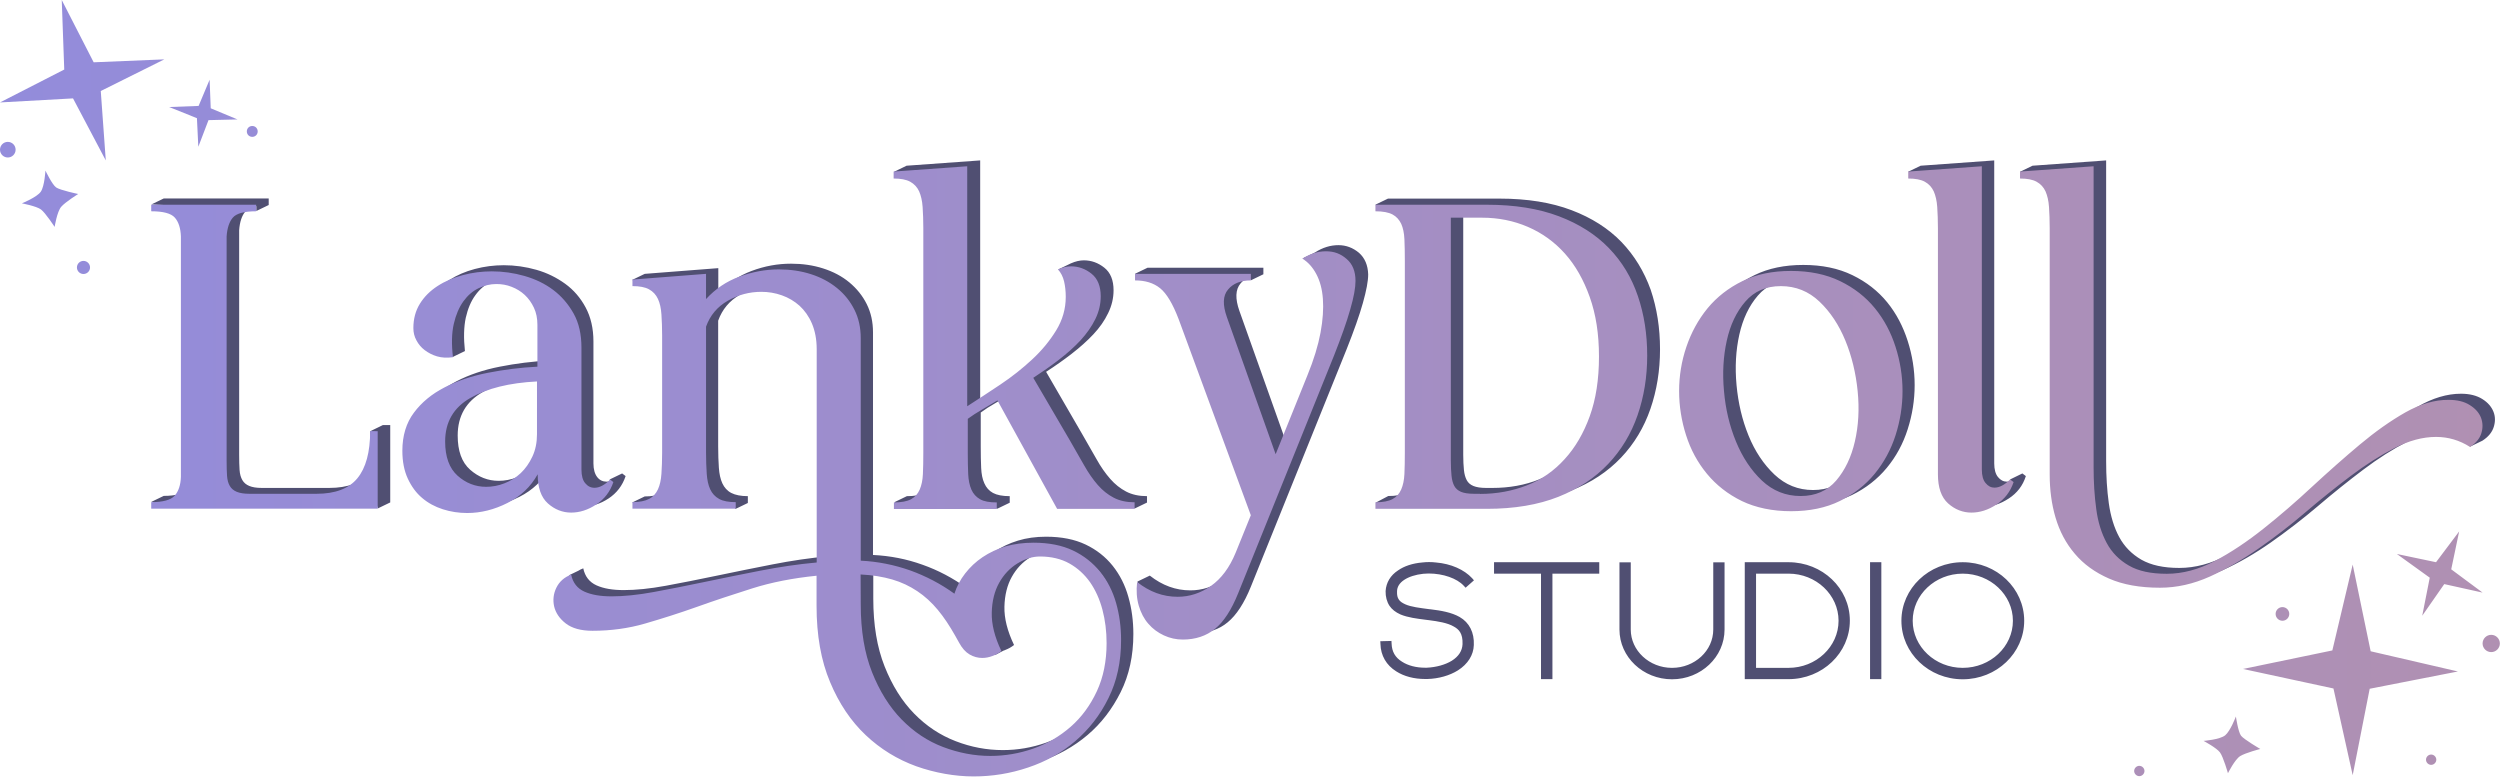
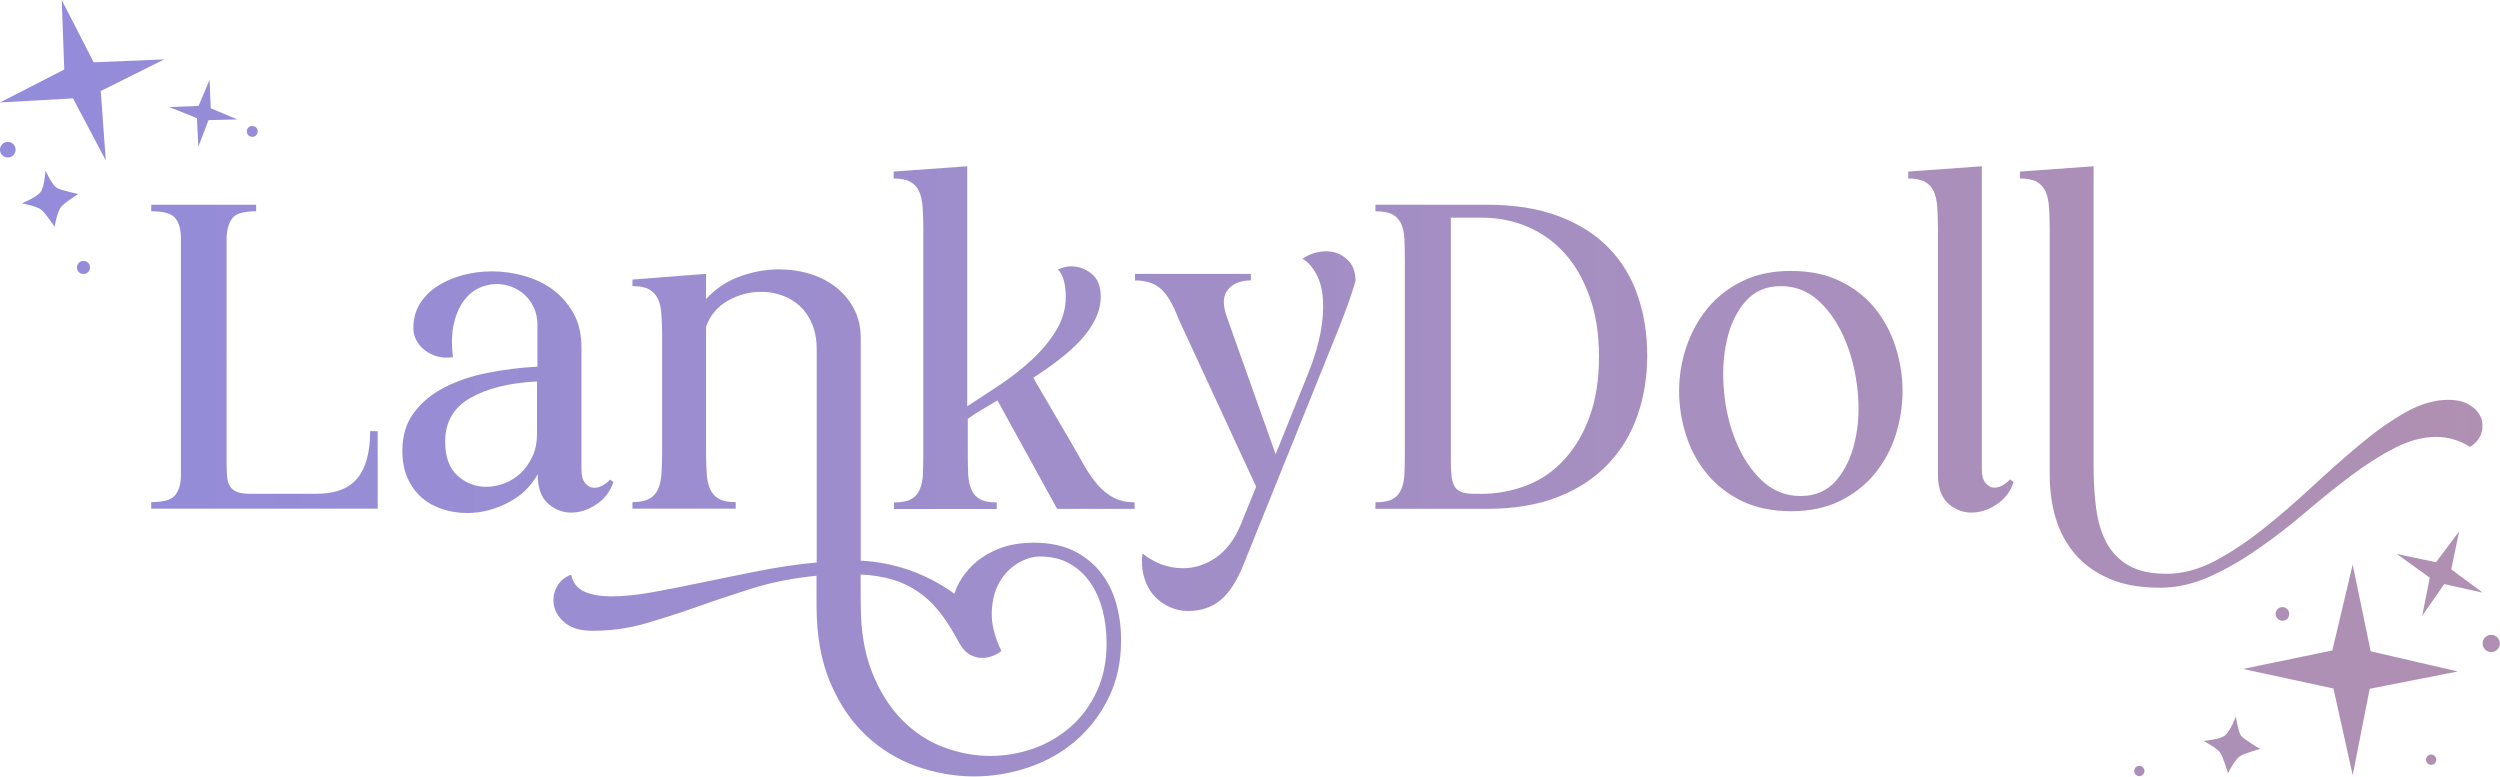
<svg xmlns="http://www.w3.org/2000/svg" version="1.1" id="Layer_1" x="0px" y="0px" viewBox="0 0 1793.8 557.2" style="enable-background:new 0 0 1793.8 557.2;" xml:space="preserve">
  <style type="text/css">
	.st0{fill:#504F72;}
	.st1{fill:url(#SVGID_1_);}
</style>
-   <path class="st0" d="M436.6,357.7c5.9-3.9,10-9.2,12.3-16.1l-2.5-1.9l-8.9,4.3v1.3c-0.8,0.2-1.6,0.3-2.3,0.3c-2.7,0-5-1.1-6.7-3.3  c-1.7-2.2-2.7-5.5-2.7-9.8V245c0-9.4-1.9-17.5-5.6-24.4c-3.7-6.9-8.6-12.6-14.7-17c-6.1-4.4-12.9-7.8-20.6-10  c-7.7-2.2-15.5-3.3-23.4-3.3c-7.1,0-14,0.9-20.8,2.7s-12.8,4.4-18.1,7.8c-5.3,3.4-9.5,7.7-12.7,12.7s-4.7,10.8-4.7,17.5  c0,3.1,0.7,6,2.2,8.8s3.4,5.1,5.9,7c1.9,1.5,4.1,2.7,6.5,3.7l-0.4,1.1l5.3,4.6l8.9-4.3c-1-9.4-0.8-17.3,0.6-23.9  c1.5-6.6,3.8-12,6.9-16.2c3.1-4.3,6.8-7.4,10.9-9.4c4.2-2,8.4-3,12.8-3c3.8,0,7.4,0.7,10.9,2c3.5,1.4,6.7,3.3,9.4,5.8  c2.7,2.5,4.9,5.6,6.6,9.2s2.5,7.8,2.5,12.3v30c-12.1,0.6-24,2.1-35.6,4.4c-11.7,2.3-22,5.8-31.1,10.5c-9.1,4.7-16.4,10.7-21.9,18.1  c-5.5,7.4-8.3,16.5-8.3,27.3c0,7.7,1.3,14.4,3.9,20c2.6,5.6,6,10.3,10.3,13.9c4.3,3.6,9.2,6.4,14.8,8.1s11.5,2.7,17.5,2.7  c9.8,0,19.4-2.4,28.9-7.2s16.7-11.7,21.7-20.6c0,9.6,2.5,16.6,7.3,20.9c4.9,4.4,10.5,6.6,16.7,6.6S430.7,361.6,436.6,357.7z   M394.4,307.2h-0.1c0,6-1.1,11.4-3.3,16.1c-2.2,4.7-5,8.6-8.4,11.9c-3.4,3.3-7.3,5.7-11.7,7.3c-4.4,1.7-8.8,2.5-13.1,2.5  c-7.7,0-14.5-2.7-20.5-8s-8.9-13.5-8.9-24.5c0-14,6-24.4,18-31.2c12-6.9,28-10.8,48-11.9V307.2z M798.4,406  c-5.2-6.5-11.7-11.6-19.5-15.3c-7.8-3.7-17.2-5.6-28.3-5.6c-7.3,0-14,0.9-20.2,2.8c-6.2,1.9-11.7,4.5-16.6,7.8  c-4.9,3.3-9.1,7.2-12.5,11.7s-6,9.3-7.7,14.5c-9.8-7.1-20.4-12.7-31.7-16.7c-11.4-4.1-23.2-6.4-35.5-7V238.5  c0-7.5-1.5-14.3-4.5-20.3s-7.2-11.2-12.5-15.6s-11.6-7.7-18.8-10s-14.8-3.4-23-3.4c-9.6,0-19,1.7-28.3,5.2s-17.2,8.8-23.9,16.1  v-18.1l-52.8,4.1l-8.9,4.3l3,2.4h12.4l-1.7-1.8c2.8,0.4,5.2,1,7.1,2.1c2.9,1.6,5,3.9,6.4,6.9c1.4,3,2.2,6.8,2.5,11.2  c0.3,4.4,0.5,9.5,0.5,15.2v83.8c0,5.6-0.2,10.7-0.5,15.2s-1.1,8.2-2.5,11.2c-1.4,3-3.5,5.3-6.4,6.9c-2.9,1.6-6.9,2.3-11.9,2.3  l-8.9,4.3l7,3.5l5.7-3.1h58.8l2.5,4.3l8.9-4.3V356c-5,0-9-0.8-11.9-2.3s-5-3.9-6.4-6.9s-2.2-6.8-2.5-11.2s-0.5-9.5-0.5-15.2v-90.3  c2.9-8.1,8.1-14.3,15.6-18.6c7.5-4.3,15.5-6.4,24.1-6.4c5,0,9.9,0.8,14.7,2.5s9,4.2,12.7,7.5c3.6,3.3,6.6,7.6,8.9,12.8  c2.3,5.2,3.4,11.4,3.4,18.4v152.8c-13.3,1.2-26.9,3.2-40.6,5.9c-13.8,2.7-27.1,5.4-40,8.1c-12.9,2.7-25,5.1-36.4,7.2  c-11.4,2.1-21.4,3.1-30.2,3.1c-7.9,0-14.4-1.1-19.5-3.4c-5.1-2.3-8.3-6.4-9.5-12.2c-1.3,0.5-2.5,1-3.5,1.7l-6.4,3.1l-1.6,7.1  c-1.2,3.6-1.4,7.3-0.6,11c1,4.6,3.8,8.6,8.3,12.2c4.5,3.5,10.9,5.3,19.2,5.3c13.1,0,25.7-1.7,37.8-5.2s24.4-7.4,37-11.9  s25.9-8.9,39.8-13.3c14-4.4,29.4-7.4,46.2-9.1v21.6c0,21,3.2,39.3,9.7,54.7s15,28.1,25.6,38.1s22.7,17.5,36.2,22.3  s27.3,7.3,41.2,7.3s26.3-2.1,39.1-6.4c12.7-4.3,24-10.6,33.8-18.9c9.8-8.3,17.7-18.6,23.8-30.8c6.1-12.2,9.1-26.1,9.1-41.7  c0-9.4-1.2-18.3-3.6-26.7C807.3,419.9,803.5,412.4,798.4,406z M796,491.8c-4.7,10.1-10.9,18.6-18.8,25.5  c-7.9,6.9-16.7,12.1-26.7,15.6s-20.3,5.3-30.9,5.3c-11.5,0-22.8-2.1-33.9-6.4c-11.2-4.3-21.1-10.9-29.8-19.8  c-8.8-9-15.8-20.3-21.2-33.9c-5.4-13.6-8.1-29.8-8.1-48.6v-21.6c8.5,0.4,16.1,1.6,22.7,3.6c6.6,2,12.5,4.8,18,8.4  c5.4,3.6,10.3,8.1,14.7,13.4s8.5,11.5,12.5,18.6l2.8,5c2.1,4,4.6,6.8,7.5,8.4c2.7,1.6,5.6,2.4,8.5,2.5l0.9,2.1l5.9-3.1  c0.4-0.1,0.8-0.2,1.1-0.4c2.4-0.9,4.5-2.1,6.4-3.6c-4.8-10-7.1-19.2-6.9-27.5c0.2-8.3,2-15.5,5.3-21.4c3.3-5.9,7.7-10.6,13.1-13.9  c5.4-3.3,10.8-5,16.2-5c8.1,0,15.2,1.7,21.1,5c5.9,3.3,10.9,7.8,14.8,13.4c4,5.6,6.9,12.2,8.9,19.7s3,15.5,3,24.1  C803,470.2,800.7,481.7,796,491.8z M823,360.6l-8.9,4.3l-4.1-4.3h-42.2L725,282.8c-3.8,2.3-7.5,4.5-11.1,6.6  c-3.7,2.1-7.1,4.3-10.2,6.6v24.4c0,5.8,0.1,10.9,0.3,15.3c0.2,4.4,0.9,8.1,2.3,11.1c1.3,3,3.4,5.4,6.2,6.9s6.8,2.3,12,2.3v4.7  l-8.9,4.3l-7.5-2l0.6-2.3h-52.4l-11.8,2.3l-2.7-2.7l8.9-4.3c5.4,0,9.5-0.7,12.3-2.3c2.8-1.6,4.8-3.9,6.2-6.9c1.3-3,2.1-6.7,2.3-11.1  c0.2-4.4,0.3-9.5,0.3-15.3V159.5c0-5.7-0.2-10.8-0.5-15.2c-0.3-4.4-1.2-8.2-2.5-11.2c-1.4-3-3.5-5.3-6.4-6.9c-1.8-1-4.1-1.6-6.7-2  l1.5,1.5h-13.1l-2.5-2.5l8.9-4.3l52.8-3.8v172.1c7.6-4.8,15.5-10,23.8-15.6c8.3-5.7,15.9-11.6,22.8-18c6.9-6.4,12.6-13.3,17.2-20.8  c4.6-7.5,6.9-15.6,6.9-24.1c0-3.5-0.3-6.8-1-9.9l-3.4,2.4l-10.2-7.9l8.9-4.3c3.4-1.5,6.5-2.2,9.4-2.2c5.4,0,10.3,1.8,14.7,5.3  c4.4,3.5,6.6,8.9,6.6,16.2c0,5.6-1.3,11.1-3.9,16.4c-2.6,5.4-6.1,10.4-10.6,15.2s-9.7,9.4-15.5,13.9c-5.8,4.5-11.9,8.8-18.4,13  l25.9,44.7c3.7,6.5,7.2,12.5,10.3,18c3.1,5.6,6.4,10.2,9.8,14.1c3.4,3.9,7.2,6.9,11.4,9.1c4.2,2.2,9.2,3.3,15,3.3V360.6z   M981.7,196.9c0,4.8-1.3,11.6-3.8,20.5c-2.5,8.9-6.4,19.9-11.6,33L897.5,421c-4.8,11.9-10.4,20.4-16.6,25.5  c-6.2,5.2-13.9,7.7-23.1,7.7c-4.8,0-9.3-1-13.6-3s-8-4.8-11.1-8.3c-3-3.4-5.2-7.6-6.7-12.5l-5.1-0.6l-5.2-12.5l8.9-4.3  c9,7.1,18.7,10.6,29.1,10.6c8.5,0,16.5-2.6,23.9-7.8c7.4-5.3,13.3-13.2,17.7-23.8l10.9-26.9l-51.9-140.6  c-4.2-11.1-8.6-18.4-13.3-22.2c-3.9-3.1-8.8-4.9-14.5-5.4l3.1,4.3l-14-2.2l-1.5-2.6l8.9-4.3h83.1v4.7l-8.9,4.3l-1.8-2.1  c-2.2,1.1-4.2,2.5-5.7,4.4c-3.7,4.4-3.9,10.9-0.8,19.7l35,98.4l22.8-56.6c4.6-11.2,7.7-21.5,9.4-30.6s2.2-17.2,1.7-24.2  s-2.1-12.9-4.7-17.8c-1.2-2.2-2.6-4.2-4.1-6l-14.9-0.8l9.1-4.4c5.4-3.5,11.1-5.2,16.7-5.2s10.5,1.9,14.8,5.5  C979.3,185.1,981.5,190.3,981.7,196.9z M1184.2,293.4c4.6-13.3,6.9-27.6,6.9-42.8c0-15.2-2.2-29.4-6.7-42.7  c-4.7-13.1-11.7-24.6-21-34.3c-9.4-9.7-21.3-17.3-35.8-22.8s-31.7-8.3-51.7-8.3h-80l-8.9,4.3l1.2,2.7h18l-2.3-1.6  c1.7,0.4,3.2,0.9,4.5,1.6c2.8,1.6,4.9,3.8,6.2,6.7c1.3,2.9,2.1,6.6,2.3,11.1s0.3,9.6,0.3,15.5v137.5c0,5.8-0.1,10.9-0.3,15.3  c-0.2,4.4-1,8.1-2.3,11.1c-1.4,3-3.4,5.3-6.2,6.9c-2.8,1.6-6.9,2.3-12.3,2.3l-8.9,4.7l6.2,2.9l11-2.9h71.7c19.8,0,36.9-2.9,51.2-8.6  c14.4-5.7,26.3-13.6,35.8-23.6S1179.6,306.7,1184.2,293.4z M1149.6,294.3c-4.4,12.2-10.4,22.5-18,30.8s-16.6,14.6-27,18.8  s-21.7,6.2-33.8,6.2h-4.4c-4,0-7-0.5-9.2-1.4c-2.2-0.9-3.8-2.3-4.8-4.2c-1-1.9-1.7-4.3-2-7.3s-0.5-6.6-0.5-10.8V151.9h22.5  c11.7,0,22.6,2.2,32.8,6.6c10.2,4.4,19.1,10.8,26.6,19.2c7.5,8.4,13.4,18.9,17.8,31.2c4.4,12.4,6.6,26.6,6.6,42.7  S1154,282.1,1149.6,294.3z M1373.8,276.3c0-10.8-1.7-21.4-5-31.7s-8.1-19.6-14.7-27.7c-6.6-8.1-14.9-14.6-25-19.5  c-10.1-4.9-21.8-7.3-35.2-7.3s-25,2.4-35,7.3c-10,4.9-18.3,11.4-25,19.5c-6.7,8.1-11.7,17.3-15.2,27.7c-3.5,10.4-5.2,20.9-5.2,31.7  s1.7,21.4,5,31.7c3.3,10.3,8.3,19.5,15,27.7c6.7,8.1,15,14.6,25,19.5c10,4.9,21.8,7.3,35.3,7.3s25-2.5,35-7.3  c10-4.9,18.3-11.4,25-19.5c6.7-8.1,11.7-17.3,15-27.7C1372.1,297.7,1373.8,287.1,1373.8,276.3z M1339.8,312.5  c-2.6,11.2-7.1,20.6-13.4,28c-6.4,7.4-14.8,11.1-25.5,11.1s-19.8-3.7-27.7-11.1c-7.8-7.4-14-16.7-18.6-28s-7.4-23.3-8.6-36.2  s-0.5-25,2-36.2s6.9-20.6,13.3-28c6.3-7.4,14.8-11.1,25.5-11.1s19.8,3.7,27.7,11.1c7.8,7.4,14,16.7,18.6,28s7.5,23.3,8.8,36.2  C1343.2,289.2,1342.4,301.3,1339.8,312.5z M1789.3,306.4c-1.2,3.8-3.9,7.1-8.1,9.8l-8.9,4.3l-2.9-9.7c-4-1.2-8.2-1.8-12.5-1.8  c-9.5,0-19.5,2.7-29.8,8s-20.8,12-31.4,20s-21.5,16.7-32.5,26.1c-11.1,9.4-22.4,18.1-33.8,26.1s-23,14.7-34.8,20s-23.7,8-35.8,8  c-14.4,0-26.6-2.2-36.6-6.6c-10-4.4-18.2-10.3-24.5-17.8c-6.4-7.5-11-16.1-13.8-25.9s-4.2-20.1-4.2-30.9V159.5  c0-5.7-0.2-10.8-0.5-15.2c-0.3-4.4-1.2-8.2-2.5-11.2s-3.5-5.3-6.4-6.9c-0.7-0.4-1.5-0.7-2.3-1l-16.5,1.2l-2-3.2l8.9-4.3l52.8-3.8  V331c0,10.6,0.6,20.6,1.9,30c1.3,9.4,3.8,17.6,7.5,24.4c3.7,6.8,9,12.2,15.9,16.2c6.9,3.9,15.8,5.9,27.2,5.9s22.9-3.1,34.5-9.2  c11.5-6.1,23.1-13.8,34.8-23.1s23.3-19.4,35-30.2c11.6-10.9,23-20.9,34.2-30.2c11.2-9.2,22.1-17,32.7-23.1  c10.6-6.1,20.9-9.2,30.9-9.2c6.2,0,11.3,1.3,15.3,3.8s6.6,5.6,8,9.1S1790.5,302.6,1789.3,306.4z M274.7,305h5.3v55.5l-8.9,4.3  l-1.4-4.3H118.2l0.5,3.2l-10.1-3.6l8.9-4.3c8.6,0,14.2-1.6,16.9-4.7c2.7-3.1,4.2-7.6,4.4-13.4V165.2c-0.2-6-1.7-10.6-4.4-13.6  s-8.4-4.5-16.9-4.5l-8.9-0.4l8.9-4.3h75.3v4.7l-8.9,4.3v-3.5c-3.6,0.7-6.2,2-7.8,3.8c-2.6,3-4.1,7.6-4.5,13.6v161.1  c0,4.2,0.1,7.8,0.3,10.8s0.9,5.4,2,7.3c1.1,1.9,2.8,3.3,5,4.2c2.2,0.9,5.1,1.4,8.9,1.4h48.4c13.3,0,23.1-3.7,29.2-11.1  c0.7-0.9,1.4-1.8,2-2.8l-1.7-26.8L274.7,305z M1451.1,339.7l2.5,1.9c-2.2,6.9-6.3,12.2-12.3,16.1c-6,3.9-11.8,5.8-18,5.8  s-11.8-2.3-16.7-6.6s-7.3-11.3-7.3-20.9V159.5c0-5.7-0.2-10.8-0.5-15.2c-0.3-4.4-1.2-8.2-2.5-11.2s-3.5-5.3-6.4-6.9  c-0.8-0.4-1.6-0.8-2.5-1.1l-13.8,1.3l-4.4-3.2l8.9-4.3l52.8-3.8v217.4c0,4.3,0.9,7.6,2.7,9.8c1.8,2.2,3.9,3.3,6.4,3.3  c0.7,0,1.5-0.1,2.3-0.3V344L1451.1,339.7z M1002.4,424.4c-0.1,2.6,0.3,4.4,1.3,5.8c0.9,1.4,2.4,2.4,4.6,3.4  c4.2,1.9,10.5,2.6,17.2,3.5l1.1,0.1c7.2,0.9,14.7,2.1,20.7,5.5c7,4,10.6,11.2,10.2,20.1c-0.2,7.2-4.3,13.7-11.4,18.2  c-5.9,3.7-13.8,6-22,6.2c-0.5,0-1,0-1.5,0c-8,0-15.2-1.9-20.8-5.5c-7.1-4.4-11.1-11.4-11.3-19.6l-0.1-2l8-0.2l0.1,1.9  c0.2,5.8,2.6,10,7.5,13c4.3,2.8,10.2,4.3,16.5,4.3c0.4,0,0.8,0,1.2,0c6.7-0.3,13.3-2.1,18-5c4.9-3.1,7.5-7.1,7.7-11.9  c0.3-7.9-2.8-10.7-6.2-12.6c-4.5-2.7-11.6-3.8-17.8-4.6l-2.4-0.3c-6.3-0.8-12.8-1.6-18.1-3.8c-3.6-1.6-6.1-3.6-7.9-6.2  c-1.9-2.9-2.9-6.6-2.8-10.6c0.4-6.1,3.5-11.3,8.9-14.8c4.4-3.1,10.4-5.1,17.3-5.7c1.7-0.2,3.3-0.3,5-0.3s3.3,0.1,5,0.3  c10.7,0.9,20.2,5.1,25.9,11.3l1.3,1.5l-6,5.3l-1.3-1.4c-4.9-5.3-14.8-8.8-25.2-8.8c-1.3,0-2.6,0.1-3.9,0.2  c-5.6,0.6-10.4,2.2-13.7,4.4S1002.4,421.1,1002.4,424.4z M1072,403.4h75.5v8.2h-33.6v75.7h-8.2v-75.7H1072V403.4z M1229.3,403.5h8.1  v48.2c0,19.7-16.9,35.7-37.7,35.7s-37.7-16-37.7-35.7v-48.2h8.1v48.2c0,15.1,13.3,27.5,29.6,27.5s29.6-12.3,29.6-27.5V403.5z   M1283.3,403.4h-31.4v83.9h31.4c24.3,0,44-18.8,44-42S1307.6,403.4,1283.3,403.4z M1283.3,479.2H1260v-67.6h23.3  c19.8,0,35.9,15.2,35.9,33.8S1303.1,479.2,1283.3,479.2z M1341.8,403.4h8.1v83.9h-8.1V403.4z M1408.3,403.4c-24.3,0-44,18.8-44,42  s19.7,42,44,42s44.1-18.8,44.1-42S1432.7,403.4,1408.3,403.4z M1408.3,479.2c-19.8,0-35.9-15.2-35.9-33.8s16.1-33.8,35.9-33.8  s36,15.2,36,33.8S1428.2,479.2,1408.3,479.2z" />
  <linearGradient id="SVGID_1_" gradientUnits="userSpaceOnUse" x1="0" y1="278.55" x2="1793.7" y2="278.55">
    <stop offset="0" style="stop-color:#938CDB" />
    <stop offset="1" style="stop-color:#B090B2" />
  </linearGradient>
-   <path class="st1" d="M972.6,201.6c0,4.8-1.2,11.6-3.8,20.5c-2.5,8.9-6.4,19.8-11.6,33l-68.8,170.6c-4.8,11.9-10.3,20.4-16.6,25.5  c-6.2,5.1-14,7.7-23.1,7.7c-4.8,0-9.3-1-13.6-3s-8-4.7-11.1-8.3c-3.1-3.5-5.4-7.9-6.9-13c-1.5-5.1-1.9-10.8-1.2-17  c9,7.1,18.6,10.6,29.1,10.6c8.5,0,16.5-2.6,23.9-7.8s13.3-13.1,17.7-23.8l10.9-26.9L845.7,229c-4.2-11-8.6-18.4-13.3-22.2  s-10.7-5.6-18-5.6v-4.7h83.1v4.7c-7.3,0-12.8,2.2-16.4,6.6c-3.7,4.4-3.9,10.9-0.8,19.7l35,98.4l22.8-56.6  c4.6-11.2,7.7-21.5,9.4-30.6c1.7-9.2,2.2-17.2,1.7-24.2s-2.1-12.9-4.7-17.8c-2.6-4.9-5.9-8.6-10-11.1c5.4-3.5,11-5.3,16.9-5.3  s10.6,1.8,14.8,5.5C970.5,189.4,972.6,194.7,972.6,201.6z M787.7,348c-3.4-3.9-6.7-8.6-9.8-14.1s-6.5-11.5-10.3-18l-26.2-44.8  c6.4-4.2,12.6-8.5,18.4-13c5.9-4.5,11-9.1,15.5-13.9c4.4-4.8,8-9.9,10.6-15.2c2.6-5.3,3.9-10.8,3.9-16.4c0-7.2-2.2-12.7-6.6-16.2  s-9.3-5.3-14.7-5.3c-2.9,0-6.1,0.7-9.4,2.2c2.1,2.3,3.6,5.2,4.4,8.6c0.8,3.4,1.2,7.1,1.2,11.1c0,8.6-2.3,16.6-6.9,24.1  c-4.6,7.5-10.3,14.4-17.2,20.8c-6.9,6.4-14.4,12.4-22.8,18c-8.4,5.6-16.3,10.8-23.8,15.6V119.3l-52.8,3.8v5c5,0,9,0.7,11.9,2.3  c2.9,1.6,5,3.9,6.4,6.9c1.3,3,2.2,6.7,2.5,11.2s0.5,9.6,0.5,15.2v161.2c0,5.8-0.1,10.9-0.3,15.3c-0.2,4.4-1,8.1-2.3,11.1  s-3.4,5.4-6.2,6.9s-6.9,2.3-12.3,2.3v4.7h73.8v-4.7c-5.2,0-9.2-0.7-12-2.3c-2.8-1.6-4.9-3.9-6.2-6.9s-2.1-6.7-2.3-11.1  c-0.2-4.4-0.3-9.5-0.3-15.3v-24.4c3.2-2.3,6.5-4.5,10.2-6.6c3.6-2.1,7.3-4.3,11.1-6.6l42.8,77.8h55.6v-4.7c-5.8,0-10.8-1.1-15-3.3  S791.1,351.9,787.7,348z M800.8,432.6c2.4,8.4,3.6,17.3,3.6,26.7c0,15.6-3,29.5-9.1,41.7c-6,12.2-14,22.4-23.8,30.8  s-21,14.6-33.8,18.9c-12.7,4.3-25.7,6.4-39.1,6.4s-27.7-2.5-41.2-7.3c-13.5-4.9-25.6-12.3-36.2-22.3s-19.2-22.7-25.6-38.1  c-6.5-15.4-9.7-33.6-9.7-54.7v-21.6c-16.9,1.7-32.3,4.7-46.2,9.1c-14,4.4-27.2,8.8-39.8,13.3s-25,8.4-37,11.9s-24.7,5.2-37.8,5.2  c-8.3,0-14.7-1.8-19.2-5.3s-7.2-7.6-8.3-12.2c-1-4.6-0.5-9.1,1.6-13.4c2.1-4.3,5.6-7.5,10.6-9.4c1.2,5.8,4.4,9.9,9.5,12.2  c5.1,2.3,11.6,3.4,19.5,3.4c8.8,0,18.8-1,30.2-3.1c11.4-2.1,23.5-4.5,36.4-7.2c12.9-2.7,26.2-5.4,40-8.1s27.3-4.7,40.6-5.9v-153  c0-7.1-1.2-13.2-3.4-18.4s-5.3-9.5-8.9-12.8c-3.7-3.3-7.9-5.8-12.7-7.5c-4.8-1.7-9.7-2.5-14.7-2.5c-8.5,0-16.6,2.1-24.1,6.4  s-12.7,10.5-15.6,18.6v90.3c0,5.6,0.2,10.7,0.5,15.2s1.1,8.2,2.5,11.2c1.4,3,3.5,5.3,6.4,6.9c2.9,1.6,6.9,2.3,11.9,2.3v4.7h-74.1  v-4.7c5,0,9-0.8,11.9-2.3c2.9-1.5,5-3.9,6.4-6.9c1.4-3,2.2-6.8,2.5-11.2s0.5-9.5,0.5-15.2v-83.8c0-5.6-0.2-10.7-0.5-15.2  s-1.1-8.2-2.5-11.2c-1.4-3-3.5-5.3-6.4-6.9c-2.9-1.6-6.9-2.3-11.9-2.3v-4.7l52.8-4.1v18.1c6.7-7.3,14.6-12.7,23.9-16.1  c9.3-3.4,18.7-5.2,28.3-5.2c8.1,0,15.8,1.1,23,3.4s13.4,5.6,18.8,10c5.4,4.4,9.5,9.6,12.5,15.6s4.5,12.8,4.5,20.3v159.7  c12.3,0.6,24.1,3,35.5,7c11.3,4.1,21.9,9.6,31.7,16.7c1.7-5.2,4.2-10,7.7-14.5s7.6-8.4,12.5-11.7c4.9-3.3,10.4-5.9,16.6-7.8  c6-1.7,12.8-2.6,20-2.6c11,0,20.5,1.9,28.3,5.6s14.3,8.9,19.5,15.3C794.6,416.7,798.4,424.2,800.8,432.6z M794,461.5  c0-8.5-1-16.6-3-24.1s-5-14.1-8.9-19.7c-4-5.6-8.9-10.1-14.8-13.4c-5.9-3.3-13-5-21.1-5c-5.4,0-10.8,1.7-16.2,5s-9.8,8-13.1,13.9  c-3.3,5.9-5.1,13.1-5.3,21.4s2.1,17.5,6.9,27.5c-1.9,1.5-4,2.7-6.4,3.6c-2.4,0.9-4.8,1.4-7.3,1.4c-3.1,0-6.2-0.8-9.1-2.5  c-2.9-1.7-5.4-4.5-7.5-8.4l-2.8-5c-4-7.1-8.1-13.3-12.5-18.6c-4.4-5.3-9.3-9.8-14.7-13.4c-5.4-3.6-11.4-6.5-18-8.4  c-6.6-1.9-14.1-3.2-22.7-3.6l0.1,21.5c0,18.8,2.7,35,8.1,48.6c5.4,13.6,12.5,25,21.2,33.9c8.8,9,18.7,15.6,29.8,19.8  s22.5,6.4,33.9,6.4c10.6,0,20.9-1.8,30.9-5.3s18.9-8.8,26.7-15.6s14.1-15.4,18.8-25.5C791.7,485.9,794,474.4,794,461.5z   M1175.2,212.4c4.5,13.2,6.7,27.4,6.7,42.7s-2.3,29.5-6.9,42.8s-11.6,25-21.1,35s-21.4,17.9-35.8,23.6s-31.5,8.6-51.2,8.6h-80v-4.7  c5.4,0,9.5-0.8,12.3-2.3s4.9-3.9,6.2-6.9s2.1-6.7,2.3-11.1c0.2-4.4,0.3-9.5,0.3-15.3V187.2c0-5.8-0.1-11-0.3-15.5s-1-8.2-2.3-11.1  c-1.4-2.9-3.4-5.2-6.2-6.7s-6.9-2.3-12.3-2.3v-4.7h80c20,0,37.2,2.8,51.7,8.3s26.4,13.1,35.8,22.8S1170.7,199.1,1175.2,212.4z   M1147.3,255.9c0-16.3-2.2-30.3-6.6-42.7c-4.4-12.4-10.3-22.8-17.8-31.2c-7.5-8.4-16.4-14.8-26.6-19.2c-10.2-4.4-21.2-6.6-32.8-6.6  H1041v174.4c0,4.2,0.2,7.8,0.5,10.8s1,5.5,2,7.3c1,1.9,2.7,3.3,4.8,4.2s5.3,1.4,9.2,1.4h4.4v0.1c12.1,0,23.3-2.1,33.8-6.2  c10.5-4.1,19.4-10.4,27-18.8c7.6-8.3,13.6-18.6,18-30.8C1145.1,286.4,1147.3,272.2,1147.3,255.9z M256.4,343.2  c-6.1,7.4-15.9,11.1-29.2,11.1h-48.4c-3.7,0-6.7-0.5-8.9-1.4s-3.9-2.3-5-4.2c-1.1-1.8-1.8-4.3-2-7.3s-0.3-6.6-0.3-10.8V169.7  c0.4-6,1.9-10.6,4.5-13.6c2.6-3,8.2-4.5,16.7-4.5v-4.7h-75.3v4.7c8.6,0,14.2,1.5,16.9,4.5s4.2,7.6,4.4,13.6v172.5  c-0.2,5.8-1.7,10.3-4.4,13.4c-2.7,3.1-8.4,4.7-16.9,4.7v4.7H271v-55.6l-5.4-0.1C265.6,324.5,262.5,335.8,256.4,343.2z M409.8,367.8  c-6.1,0-11.8-2.2-16.7-6.6c-4.9-4.4-7.3-11.4-7.3-20.9c-5,9-12.2,15.8-21.7,20.6c-9.5,4.8-19.1,7.2-28.9,7.2c-6,0-11.9-0.9-17.5-2.7  c-5.6-1.8-10.6-4.5-14.8-8.1c-4.3-3.6-7.7-8.3-10.3-13.9c-2.6-5.6-3.9-12.3-3.9-20c0-10.8,2.8-20,8.3-27.3  c5.5-7.4,12.8-13.4,21.9-18.1c9.1-4.7,19.4-8.2,31.1-10.5s23.5-3.8,35.6-4.4v-30c0-4.6-0.8-8.7-2.5-12.3c-1.7-3.6-3.9-6.7-6.6-9.2  s-5.8-4.4-9.4-5.8c-3.5-1.4-7.2-2-10.9-2c-4.4,0-8.6,1-12.8,3c-4.2,2-7.8,5.1-10.9,9.4c-3.1,4.3-5.4,9.7-6.9,16.2  s-1.7,14.5-0.6,23.9c-4.2,0.6-8,0.4-11.4-0.6c-3.4-1-6.4-2.6-8.9-4.5c-2.5-1.9-4.5-4.3-5.9-7c-1.5-2.7-2.2-5.6-2.2-8.8  c0-6.7,1.6-12.5,4.7-17.5c3.1-5,7.3-9.2,12.7-12.7s11.4-6,18.1-7.8s13.7-2.7,20.8-2.7c7.9,0,15.7,1.1,23.4,3.3  c7.7,2.2,14.6,5.5,20.6,10s10.9,10.2,14.7,17c3.8,6.8,5.6,15,5.6,24.4v87.5c0,4.4,0.9,7.7,2.7,9.8c1.8,2.2,4,3.3,6.7,3.3  c3.5,0,7.3-2,11.2-5.9l2.3,1.8c-2.3,6.9-6.4,12.2-12.3,16.1C421.9,365.9,415.9,367.8,409.8,367.8z M385.3,273.7  c-20,1-35.9,5-47.9,11.9c-12,6.9-18,17.3-18,31.2c0,11,3,19.2,8.9,24.5c5.9,5.3,12.8,8,20.5,8c4.4,0,8.8-0.8,13.1-2.5  c4.4-1.7,8.3-4.1,11.7-7.3c3.4-3.2,6.2-7.2,8.4-11.9c2.2-4.7,3.3-10,3.3-16.1V273.7z M1620.4,393.7c11.5-8,22.8-16.7,33.8-26.1  c11-9.4,21.9-18.1,32.5-26.1s21.1-14.7,31.4-20s20.2-8,29.8-8c8.8,0,16.9,2.4,24.4,7.2c4.1-2.7,6.9-5.9,8.1-9.8  c1.2-3.9,1.1-7.6-0.2-11.1c-1.4-3.6-4-6.6-8-9.1c-4-2.6-9.1-3.8-15.3-3.8c-9.9-0.1-20.3,3-31,9c-10.7,6.1-21.6,13.8-32.7,23.1  c-11.1,9.3-22.5,19.4-34.2,30.2c-11.7,10.9-23.3,20.9-35,30.2c-11.6,9.2-23.2,17-34.8,23.1c-11.5,6.1-23.2,9.2-34.5,9.2  s-20.3-1.9-27.2-5.9c-6.8-3.9-12.2-9.3-15.9-16.2c-3.7-6.9-6.3-15-7.5-24.4c-1.3-9.4-1.9-19.4-1.9-30V119.3l-52.8,3.8v5  c5,0,9,0.7,11.9,2.3c2.9,1.6,5,3.9,6.4,6.9c1.3,3,2.2,6.7,2.5,11.2s0.5,9.6,0.5,15.2v176.8c0,10.8,1.3,21.1,4.2,30.9  s7.4,18.4,13.8,25.9c6.3,7.5,14.5,13.4,24.5,17.8c10,4.4,22.2,6.6,36.6,6.6c12.1,0,24-2.7,35.8-8  C1597.3,408.4,1608.9,401.7,1620.4,393.7z M1360.1,248.9c3.3,10.3,5,20.9,5,31.7c0,10.8-1.7,21.4-5,31.7c-3.3,10.3-8.3,19.5-15,27.7  c-6.7,8.1-15,14.6-25,19.5c-10,4.9-21.7,7.3-35,7.3s-25.3-2.5-35.3-7.3c-10-4.9-18.3-11.4-25-19.5c-6.7-8.1-11.7-17.3-15-27.7  c-3.3-10.3-5-20.9-5-31.7c0-10.8,1.7-21.4,5.2-31.7c3.5-10.3,8.5-19.5,15.2-27.7c6.7-8.1,15-14.6,25-19.5c9.9-4.9,21.6-7.3,34.9-7.3  c13.3,0,25.1,2.4,35.2,7.3c10.1,4.9,18.4,11.4,25,19.5C1351.9,229.3,1356.8,238.5,1360.1,248.9z M1332.9,280.6  c-1.3-12.9-4.2-25-8.8-36.2s-10.8-20.6-18.6-28c-7.8-7.4-17-11.1-27.7-11.1s-19.1,3.7-25.5,11.1s-10.8,16.7-13.3,28  s-3.2,23.3-2,36.2c1.1,12.9,4,25,8.6,36.2s10.8,20.6,18.6,28c7.9,7.4,17.1,11.1,27.8,11.1c10.6,0,19.1-3.7,25.5-11.1  c6.3-7.4,10.8-16.7,13.4-28C1333.5,305.6,1334.2,293.5,1332.9,280.6z M1431.1,349.9c-2.5,0-4.6-1.1-6.4-3.3  c-1.8-2.1-2.7-5.4-2.7-9.8V119.3l-52.8,3.8v5c5,0,9,0.7,11.9,2.3c2.9,1.6,5,3.9,6.4,6.9c1.3,3,2.2,6.7,2.5,11.2s0.5,9.6,0.5,15.2  v176.6c0,9.5,2.4,16.5,7.3,20.9c4.9,4.4,10.6,6.6,16.7,6.6s12.1-1.9,18-5.8c5.9-3.9,10-9.2,12.3-16.1l-2.5-1.9  C1438.4,347.9,1434.6,349.9,1431.1,349.9z M1688.1,405.1l-14.6,61.6l-64.1,13.3l64.9,14l13.8,62.2l12.2-62l63.3-12.4l-62.6-14.5  L1688.1,405.1z M1753.8,419.1l27.5,6.1l-22.5-16.7l5.7-27.2l-16.6,22.1l-28.1-5.9l23.6,17l-5.4,27.3L1753.8,419.1z M1787.5,455.5  c-3.4,0-6.2,2.8-6.2,6.2c0,3.4,2.8,6.2,6.2,6.2s6.2-2.8,6.2-6.2C1793.7,458.3,1790.9,455.5,1787.5,455.5z M1632.8,440.5  c0,2.7,2.2,4.9,4.9,4.9s4.9-2.2,4.9-4.9c0-2.7-2.2-4.9-4.9-4.9S1632.8,437.8,1632.8,440.5z M1744.4,541.4c-2,0-3.7,1.7-3.7,3.7  s1.7,3.7,3.7,3.7s3.7-1.7,3.7-3.7S1746.4,541.4,1744.4,541.4z M1535,549.5c-2,0-3.7,1.7-3.7,3.7s1.7,3.7,3.7,3.7s3.7-1.7,3.7-3.7  S1537,549.5,1535,549.5z M1608,527.9c-2.1-2.7-3.7-13.8-3.7-13.8s-3.9,10.4-7.7,13.5s-15.5,4-15.5,4s9.4,5,11.8,8.3  c2.4,3.3,5.7,14.9,5.7,14.9s4.9-9.9,8.8-12.3s14.4-5.1,14.4-5.1S1610.1,530.6,1608,527.9z M117.9,42.6l-50.7,2.1L44.3,0l1.8,49.9  L0,73.5l52.4-2.9l23.5,44.5l-3.6-49.8L117.9,42.6z M142.3,105.3l7.3-19.1l20.8-0.5l-19.2-8l-0.8-20.5L142.5,76l-21.1,0.8l19.9,8  L142.3,105.3z M40.3,134.5c-2.9-2-7.7-12.1-7.7-12.1s-0.6,11.1-3.3,15.1s-13.6,8.4-13.6,8.4s10.5,2,13.7,4.4  c3.2,2.4,9.8,12.5,9.8,12.5s1.7-10.9,4.7-14.4s12.2-9.2,12.2-9.2S43.2,136.5,40.3,134.5z M5.6,101.8c-3.1,0-5.6,2.5-5.6,5.6  c0,3.1,2.5,5.6,5.6,5.6c3.1,0,5.6-2.5,5.6-5.6C11.2,104.3,8.7,101.8,5.6,101.8z M59.9,187.2c-2.6,0-4.7,2.1-4.7,4.7  c0,2.6,2.1,4.7,4.7,4.7c2.6,0,4.7-2.1,4.7-4.7C64.6,189.3,62.5,187.2,59.9,187.2z M181,98.2c2.2,0,3.9-1.7,3.9-3.9  c0-2.2-1.7-3.9-3.9-3.9s-3.9,1.7-3.9,3.9C177.1,96.5,178.8,98.2,181,98.2z" />
+   <path class="st1" d="M972.6,201.6c-2.5,8.9-6.4,19.8-11.6,33l-68.8,170.6c-4.8,11.9-10.3,20.4-16.6,25.5  c-6.2,5.1-14,7.7-23.1,7.7c-4.8,0-9.3-1-13.6-3s-8-4.7-11.1-8.3c-3.1-3.5-5.4-7.9-6.9-13c-1.5-5.1-1.9-10.8-1.2-17  c9,7.1,18.6,10.6,29.1,10.6c8.5,0,16.5-2.6,23.9-7.8s13.3-13.1,17.7-23.8l10.9-26.9L845.7,229c-4.2-11-8.6-18.4-13.3-22.2  s-10.7-5.6-18-5.6v-4.7h83.1v4.7c-7.3,0-12.8,2.2-16.4,6.6c-3.7,4.4-3.9,10.9-0.8,19.7l35,98.4l22.8-56.6  c4.6-11.2,7.7-21.5,9.4-30.6c1.7-9.2,2.2-17.2,1.7-24.2s-2.1-12.9-4.7-17.8c-2.6-4.9-5.9-8.6-10-11.1c5.4-3.5,11-5.3,16.9-5.3  s10.6,1.8,14.8,5.5C970.5,189.4,972.6,194.7,972.6,201.6z M787.7,348c-3.4-3.9-6.7-8.6-9.8-14.1s-6.5-11.5-10.3-18l-26.2-44.8  c6.4-4.2,12.6-8.5,18.4-13c5.9-4.5,11-9.1,15.5-13.9c4.4-4.8,8-9.9,10.6-15.2c2.6-5.3,3.9-10.8,3.9-16.4c0-7.2-2.2-12.7-6.6-16.2  s-9.3-5.3-14.7-5.3c-2.9,0-6.1,0.7-9.4,2.2c2.1,2.3,3.6,5.2,4.4,8.6c0.8,3.4,1.2,7.1,1.2,11.1c0,8.6-2.3,16.6-6.9,24.1  c-4.6,7.5-10.3,14.4-17.2,20.8c-6.9,6.4-14.4,12.4-22.8,18c-8.4,5.6-16.3,10.8-23.8,15.6V119.3l-52.8,3.8v5c5,0,9,0.7,11.9,2.3  c2.9,1.6,5,3.9,6.4,6.9c1.3,3,2.2,6.7,2.5,11.2s0.5,9.6,0.5,15.2v161.2c0,5.8-0.1,10.9-0.3,15.3c-0.2,4.4-1,8.1-2.3,11.1  s-3.4,5.4-6.2,6.9s-6.9,2.3-12.3,2.3v4.7h73.8v-4.7c-5.2,0-9.2-0.7-12-2.3c-2.8-1.6-4.9-3.9-6.2-6.9s-2.1-6.7-2.3-11.1  c-0.2-4.4-0.3-9.5-0.3-15.3v-24.4c3.2-2.3,6.5-4.5,10.2-6.6c3.6-2.1,7.3-4.3,11.1-6.6l42.8,77.8h55.6v-4.7c-5.8,0-10.8-1.1-15-3.3  S791.1,351.9,787.7,348z M800.8,432.6c2.4,8.4,3.6,17.3,3.6,26.7c0,15.6-3,29.5-9.1,41.7c-6,12.2-14,22.4-23.8,30.8  s-21,14.6-33.8,18.9c-12.7,4.3-25.7,6.4-39.1,6.4s-27.7-2.5-41.2-7.3c-13.5-4.9-25.6-12.3-36.2-22.3s-19.2-22.7-25.6-38.1  c-6.5-15.4-9.7-33.6-9.7-54.7v-21.6c-16.9,1.7-32.3,4.7-46.2,9.1c-14,4.4-27.2,8.8-39.8,13.3s-25,8.4-37,11.9s-24.7,5.2-37.8,5.2  c-8.3,0-14.7-1.8-19.2-5.3s-7.2-7.6-8.3-12.2c-1-4.6-0.5-9.1,1.6-13.4c2.1-4.3,5.6-7.5,10.6-9.4c1.2,5.8,4.4,9.9,9.5,12.2  c5.1,2.3,11.6,3.4,19.5,3.4c8.8,0,18.8-1,30.2-3.1c11.4-2.1,23.5-4.5,36.4-7.2c12.9-2.7,26.2-5.4,40-8.1s27.3-4.7,40.6-5.9v-153  c0-7.1-1.2-13.2-3.4-18.4s-5.3-9.5-8.9-12.8c-3.7-3.3-7.9-5.8-12.7-7.5c-4.8-1.7-9.7-2.5-14.7-2.5c-8.5,0-16.6,2.1-24.1,6.4  s-12.7,10.5-15.6,18.6v90.3c0,5.6,0.2,10.7,0.5,15.2s1.1,8.2,2.5,11.2c1.4,3,3.5,5.3,6.4,6.9c2.9,1.6,6.9,2.3,11.9,2.3v4.7h-74.1  v-4.7c5,0,9-0.8,11.9-2.3c2.9-1.5,5-3.9,6.4-6.9c1.4-3,2.2-6.8,2.5-11.2s0.5-9.5,0.5-15.2v-83.8c0-5.6-0.2-10.7-0.5-15.2  s-1.1-8.2-2.5-11.2c-1.4-3-3.5-5.3-6.4-6.9c-2.9-1.6-6.9-2.3-11.9-2.3v-4.7l52.8-4.1v18.1c6.7-7.3,14.6-12.7,23.9-16.1  c9.3-3.4,18.7-5.2,28.3-5.2c8.1,0,15.8,1.1,23,3.4s13.4,5.6,18.8,10c5.4,4.4,9.5,9.6,12.5,15.6s4.5,12.8,4.5,20.3v159.7  c12.3,0.6,24.1,3,35.5,7c11.3,4.1,21.9,9.6,31.7,16.7c1.7-5.2,4.2-10,7.7-14.5s7.6-8.4,12.5-11.7c4.9-3.3,10.4-5.9,16.6-7.8  c6-1.7,12.8-2.6,20-2.6c11,0,20.5,1.9,28.3,5.6s14.3,8.9,19.5,15.3C794.6,416.7,798.4,424.2,800.8,432.6z M794,461.5  c0-8.5-1-16.6-3-24.1s-5-14.1-8.9-19.7c-4-5.6-8.9-10.1-14.8-13.4c-5.9-3.3-13-5-21.1-5c-5.4,0-10.8,1.7-16.2,5s-9.8,8-13.1,13.9  c-3.3,5.9-5.1,13.1-5.3,21.4s2.1,17.5,6.9,27.5c-1.9,1.5-4,2.7-6.4,3.6c-2.4,0.9-4.8,1.4-7.3,1.4c-3.1,0-6.2-0.8-9.1-2.5  c-2.9-1.7-5.4-4.5-7.5-8.4l-2.8-5c-4-7.1-8.1-13.3-12.5-18.6c-4.4-5.3-9.3-9.8-14.7-13.4c-5.4-3.6-11.4-6.5-18-8.4  c-6.6-1.9-14.1-3.2-22.7-3.6l0.1,21.5c0,18.8,2.7,35,8.1,48.6c5.4,13.6,12.5,25,21.2,33.9c8.8,9,18.7,15.6,29.8,19.8  s22.5,6.4,33.9,6.4c10.6,0,20.9-1.8,30.9-5.3s18.9-8.8,26.7-15.6s14.1-15.4,18.8-25.5C791.7,485.9,794,474.4,794,461.5z   M1175.2,212.4c4.5,13.2,6.7,27.4,6.7,42.7s-2.3,29.5-6.9,42.8s-11.6,25-21.1,35s-21.4,17.9-35.8,23.6s-31.5,8.6-51.2,8.6h-80v-4.7  c5.4,0,9.5-0.8,12.3-2.3s4.9-3.9,6.2-6.9s2.1-6.7,2.3-11.1c0.2-4.4,0.3-9.5,0.3-15.3V187.2c0-5.8-0.1-11-0.3-15.5s-1-8.2-2.3-11.1  c-1.4-2.9-3.4-5.2-6.2-6.7s-6.9-2.3-12.3-2.3v-4.7h80c20,0,37.2,2.8,51.7,8.3s26.4,13.1,35.8,22.8S1170.7,199.1,1175.2,212.4z   M1147.3,255.9c0-16.3-2.2-30.3-6.6-42.7c-4.4-12.4-10.3-22.8-17.8-31.2c-7.5-8.4-16.4-14.8-26.6-19.2c-10.2-4.4-21.2-6.6-32.8-6.6  H1041v174.4c0,4.2,0.2,7.8,0.5,10.8s1,5.5,2,7.3c1,1.9,2.7,3.3,4.8,4.2s5.3,1.4,9.2,1.4h4.4v0.1c12.1,0,23.3-2.1,33.8-6.2  c10.5-4.1,19.4-10.4,27-18.8c7.6-8.3,13.6-18.6,18-30.8C1145.1,286.4,1147.3,272.2,1147.3,255.9z M256.4,343.2  c-6.1,7.4-15.9,11.1-29.2,11.1h-48.4c-3.7,0-6.7-0.5-8.9-1.4s-3.9-2.3-5-4.2c-1.1-1.8-1.8-4.3-2-7.3s-0.3-6.6-0.3-10.8V169.7  c0.4-6,1.9-10.6,4.5-13.6c2.6-3,8.2-4.5,16.7-4.5v-4.7h-75.3v4.7c8.6,0,14.2,1.5,16.9,4.5s4.2,7.6,4.4,13.6v172.5  c-0.2,5.8-1.7,10.3-4.4,13.4c-2.7,3.1-8.4,4.7-16.9,4.7v4.7H271v-55.6l-5.4-0.1C265.6,324.5,262.5,335.8,256.4,343.2z M409.8,367.8  c-6.1,0-11.8-2.2-16.7-6.6c-4.9-4.4-7.3-11.4-7.3-20.9c-5,9-12.2,15.8-21.7,20.6c-9.5,4.8-19.1,7.2-28.9,7.2c-6,0-11.9-0.9-17.5-2.7  c-5.6-1.8-10.6-4.5-14.8-8.1c-4.3-3.6-7.7-8.3-10.3-13.9c-2.6-5.6-3.9-12.3-3.9-20c0-10.8,2.8-20,8.3-27.3  c5.5-7.4,12.8-13.4,21.9-18.1c9.1-4.7,19.4-8.2,31.1-10.5s23.5-3.8,35.6-4.4v-30c0-4.6-0.8-8.7-2.5-12.3c-1.7-3.6-3.9-6.7-6.6-9.2  s-5.8-4.4-9.4-5.8c-3.5-1.4-7.2-2-10.9-2c-4.4,0-8.6,1-12.8,3c-4.2,2-7.8,5.1-10.9,9.4c-3.1,4.3-5.4,9.7-6.9,16.2  s-1.7,14.5-0.6,23.9c-4.2,0.6-8,0.4-11.4-0.6c-3.4-1-6.4-2.6-8.9-4.5c-2.5-1.9-4.5-4.3-5.9-7c-1.5-2.7-2.2-5.6-2.2-8.8  c0-6.7,1.6-12.5,4.7-17.5c3.1-5,7.3-9.2,12.7-12.7s11.4-6,18.1-7.8s13.7-2.7,20.8-2.7c7.9,0,15.7,1.1,23.4,3.3  c7.7,2.2,14.6,5.5,20.6,10s10.9,10.2,14.7,17c3.8,6.8,5.6,15,5.6,24.4v87.5c0,4.4,0.9,7.7,2.7,9.8c1.8,2.2,4,3.3,6.7,3.3  c3.5,0,7.3-2,11.2-5.9l2.3,1.8c-2.3,6.9-6.4,12.2-12.3,16.1C421.9,365.9,415.9,367.8,409.8,367.8z M385.3,273.7  c-20,1-35.9,5-47.9,11.9c-12,6.9-18,17.3-18,31.2c0,11,3,19.2,8.9,24.5c5.9,5.3,12.8,8,20.5,8c4.4,0,8.8-0.8,13.1-2.5  c4.4-1.7,8.3-4.1,11.7-7.3c3.4-3.2,6.2-7.2,8.4-11.9c2.2-4.7,3.3-10,3.3-16.1V273.7z M1620.4,393.7c11.5-8,22.8-16.7,33.8-26.1  c11-9.4,21.9-18.1,32.5-26.1s21.1-14.7,31.4-20s20.2-8,29.8-8c8.8,0,16.9,2.4,24.4,7.2c4.1-2.7,6.9-5.9,8.1-9.8  c1.2-3.9,1.1-7.6-0.2-11.1c-1.4-3.6-4-6.6-8-9.1c-4-2.6-9.1-3.8-15.3-3.8c-9.9-0.1-20.3,3-31,9c-10.7,6.1-21.6,13.8-32.7,23.1  c-11.1,9.3-22.5,19.4-34.2,30.2c-11.7,10.9-23.3,20.9-35,30.2c-11.6,9.2-23.2,17-34.8,23.1c-11.5,6.1-23.2,9.2-34.5,9.2  s-20.3-1.9-27.2-5.9c-6.8-3.9-12.2-9.3-15.9-16.2c-3.7-6.9-6.3-15-7.5-24.4c-1.3-9.4-1.9-19.4-1.9-30V119.3l-52.8,3.8v5  c5,0,9,0.7,11.9,2.3c2.9,1.6,5,3.9,6.4,6.9c1.3,3,2.2,6.7,2.5,11.2s0.5,9.6,0.5,15.2v176.8c0,10.8,1.3,21.1,4.2,30.9  s7.4,18.4,13.8,25.9c6.3,7.5,14.5,13.4,24.5,17.8c10,4.4,22.2,6.6,36.6,6.6c12.1,0,24-2.7,35.8-8  C1597.3,408.4,1608.9,401.7,1620.4,393.7z M1360.1,248.9c3.3,10.3,5,20.9,5,31.7c0,10.8-1.7,21.4-5,31.7c-3.3,10.3-8.3,19.5-15,27.7  c-6.7,8.1-15,14.6-25,19.5c-10,4.9-21.7,7.3-35,7.3s-25.3-2.5-35.3-7.3c-10-4.9-18.3-11.4-25-19.5c-6.7-8.1-11.7-17.3-15-27.7  c-3.3-10.3-5-20.9-5-31.7c0-10.8,1.7-21.4,5.2-31.7c3.5-10.3,8.5-19.5,15.2-27.7c6.7-8.1,15-14.6,25-19.5c9.9-4.9,21.6-7.3,34.9-7.3  c13.3,0,25.1,2.4,35.2,7.3c10.1,4.9,18.4,11.4,25,19.5C1351.9,229.3,1356.8,238.5,1360.1,248.9z M1332.9,280.6  c-1.3-12.9-4.2-25-8.8-36.2s-10.8-20.6-18.6-28c-7.8-7.4-17-11.1-27.7-11.1s-19.1,3.7-25.5,11.1s-10.8,16.7-13.3,28  s-3.2,23.3-2,36.2c1.1,12.9,4,25,8.6,36.2s10.8,20.6,18.6,28c7.9,7.4,17.1,11.1,27.8,11.1c10.6,0,19.1-3.7,25.5-11.1  c6.3-7.4,10.8-16.7,13.4-28C1333.5,305.6,1334.2,293.5,1332.9,280.6z M1431.1,349.9c-2.5,0-4.6-1.1-6.4-3.3  c-1.8-2.1-2.7-5.4-2.7-9.8V119.3l-52.8,3.8v5c5,0,9,0.7,11.9,2.3c2.9,1.6,5,3.9,6.4,6.9c1.3,3,2.2,6.7,2.5,11.2s0.5,9.6,0.5,15.2  v176.6c0,9.5,2.4,16.5,7.3,20.9c4.9,4.4,10.6,6.6,16.7,6.6s12.1-1.9,18-5.8c5.9-3.9,10-9.2,12.3-16.1l-2.5-1.9  C1438.4,347.9,1434.6,349.9,1431.1,349.9z M1688.1,405.1l-14.6,61.6l-64.1,13.3l64.9,14l13.8,62.2l12.2-62l63.3-12.4l-62.6-14.5  L1688.1,405.1z M1753.8,419.1l27.5,6.1l-22.5-16.7l5.7-27.2l-16.6,22.1l-28.1-5.9l23.6,17l-5.4,27.3L1753.8,419.1z M1787.5,455.5  c-3.4,0-6.2,2.8-6.2,6.2c0,3.4,2.8,6.2,6.2,6.2s6.2-2.8,6.2-6.2C1793.7,458.3,1790.9,455.5,1787.5,455.5z M1632.8,440.5  c0,2.7,2.2,4.9,4.9,4.9s4.9-2.2,4.9-4.9c0-2.7-2.2-4.9-4.9-4.9S1632.8,437.8,1632.8,440.5z M1744.4,541.4c-2,0-3.7,1.7-3.7,3.7  s1.7,3.7,3.7,3.7s3.7-1.7,3.7-3.7S1746.4,541.4,1744.4,541.4z M1535,549.5c-2,0-3.7,1.7-3.7,3.7s1.7,3.7,3.7,3.7s3.7-1.7,3.7-3.7  S1537,549.5,1535,549.5z M1608,527.9c-2.1-2.7-3.7-13.8-3.7-13.8s-3.9,10.4-7.7,13.5s-15.5,4-15.5,4s9.4,5,11.8,8.3  c2.4,3.3,5.7,14.9,5.7,14.9s4.9-9.9,8.8-12.3s14.4-5.1,14.4-5.1S1610.1,530.6,1608,527.9z M117.9,42.6l-50.7,2.1L44.3,0l1.8,49.9  L0,73.5l52.4-2.9l23.5,44.5l-3.6-49.8L117.9,42.6z M142.3,105.3l7.3-19.1l20.8-0.5l-19.2-8l-0.8-20.5L142.5,76l-21.1,0.8l19.9,8  L142.3,105.3z M40.3,134.5c-2.9-2-7.7-12.1-7.7-12.1s-0.6,11.1-3.3,15.1s-13.6,8.4-13.6,8.4s10.5,2,13.7,4.4  c3.2,2.4,9.8,12.5,9.8,12.5s1.7-10.9,4.7-14.4s12.2-9.2,12.2-9.2S43.2,136.5,40.3,134.5z M5.6,101.8c-3.1,0-5.6,2.5-5.6,5.6  c0,3.1,2.5,5.6,5.6,5.6c3.1,0,5.6-2.5,5.6-5.6C11.2,104.3,8.7,101.8,5.6,101.8z M59.9,187.2c-2.6,0-4.7,2.1-4.7,4.7  c0,2.6,2.1,4.7,4.7,4.7c2.6,0,4.7-2.1,4.7-4.7C64.6,189.3,62.5,187.2,59.9,187.2z M181,98.2c2.2,0,3.9-1.7,3.9-3.9  c0-2.2-1.7-3.9-3.9-3.9s-3.9,1.7-3.9,3.9C177.1,96.5,178.8,98.2,181,98.2z" />
</svg>